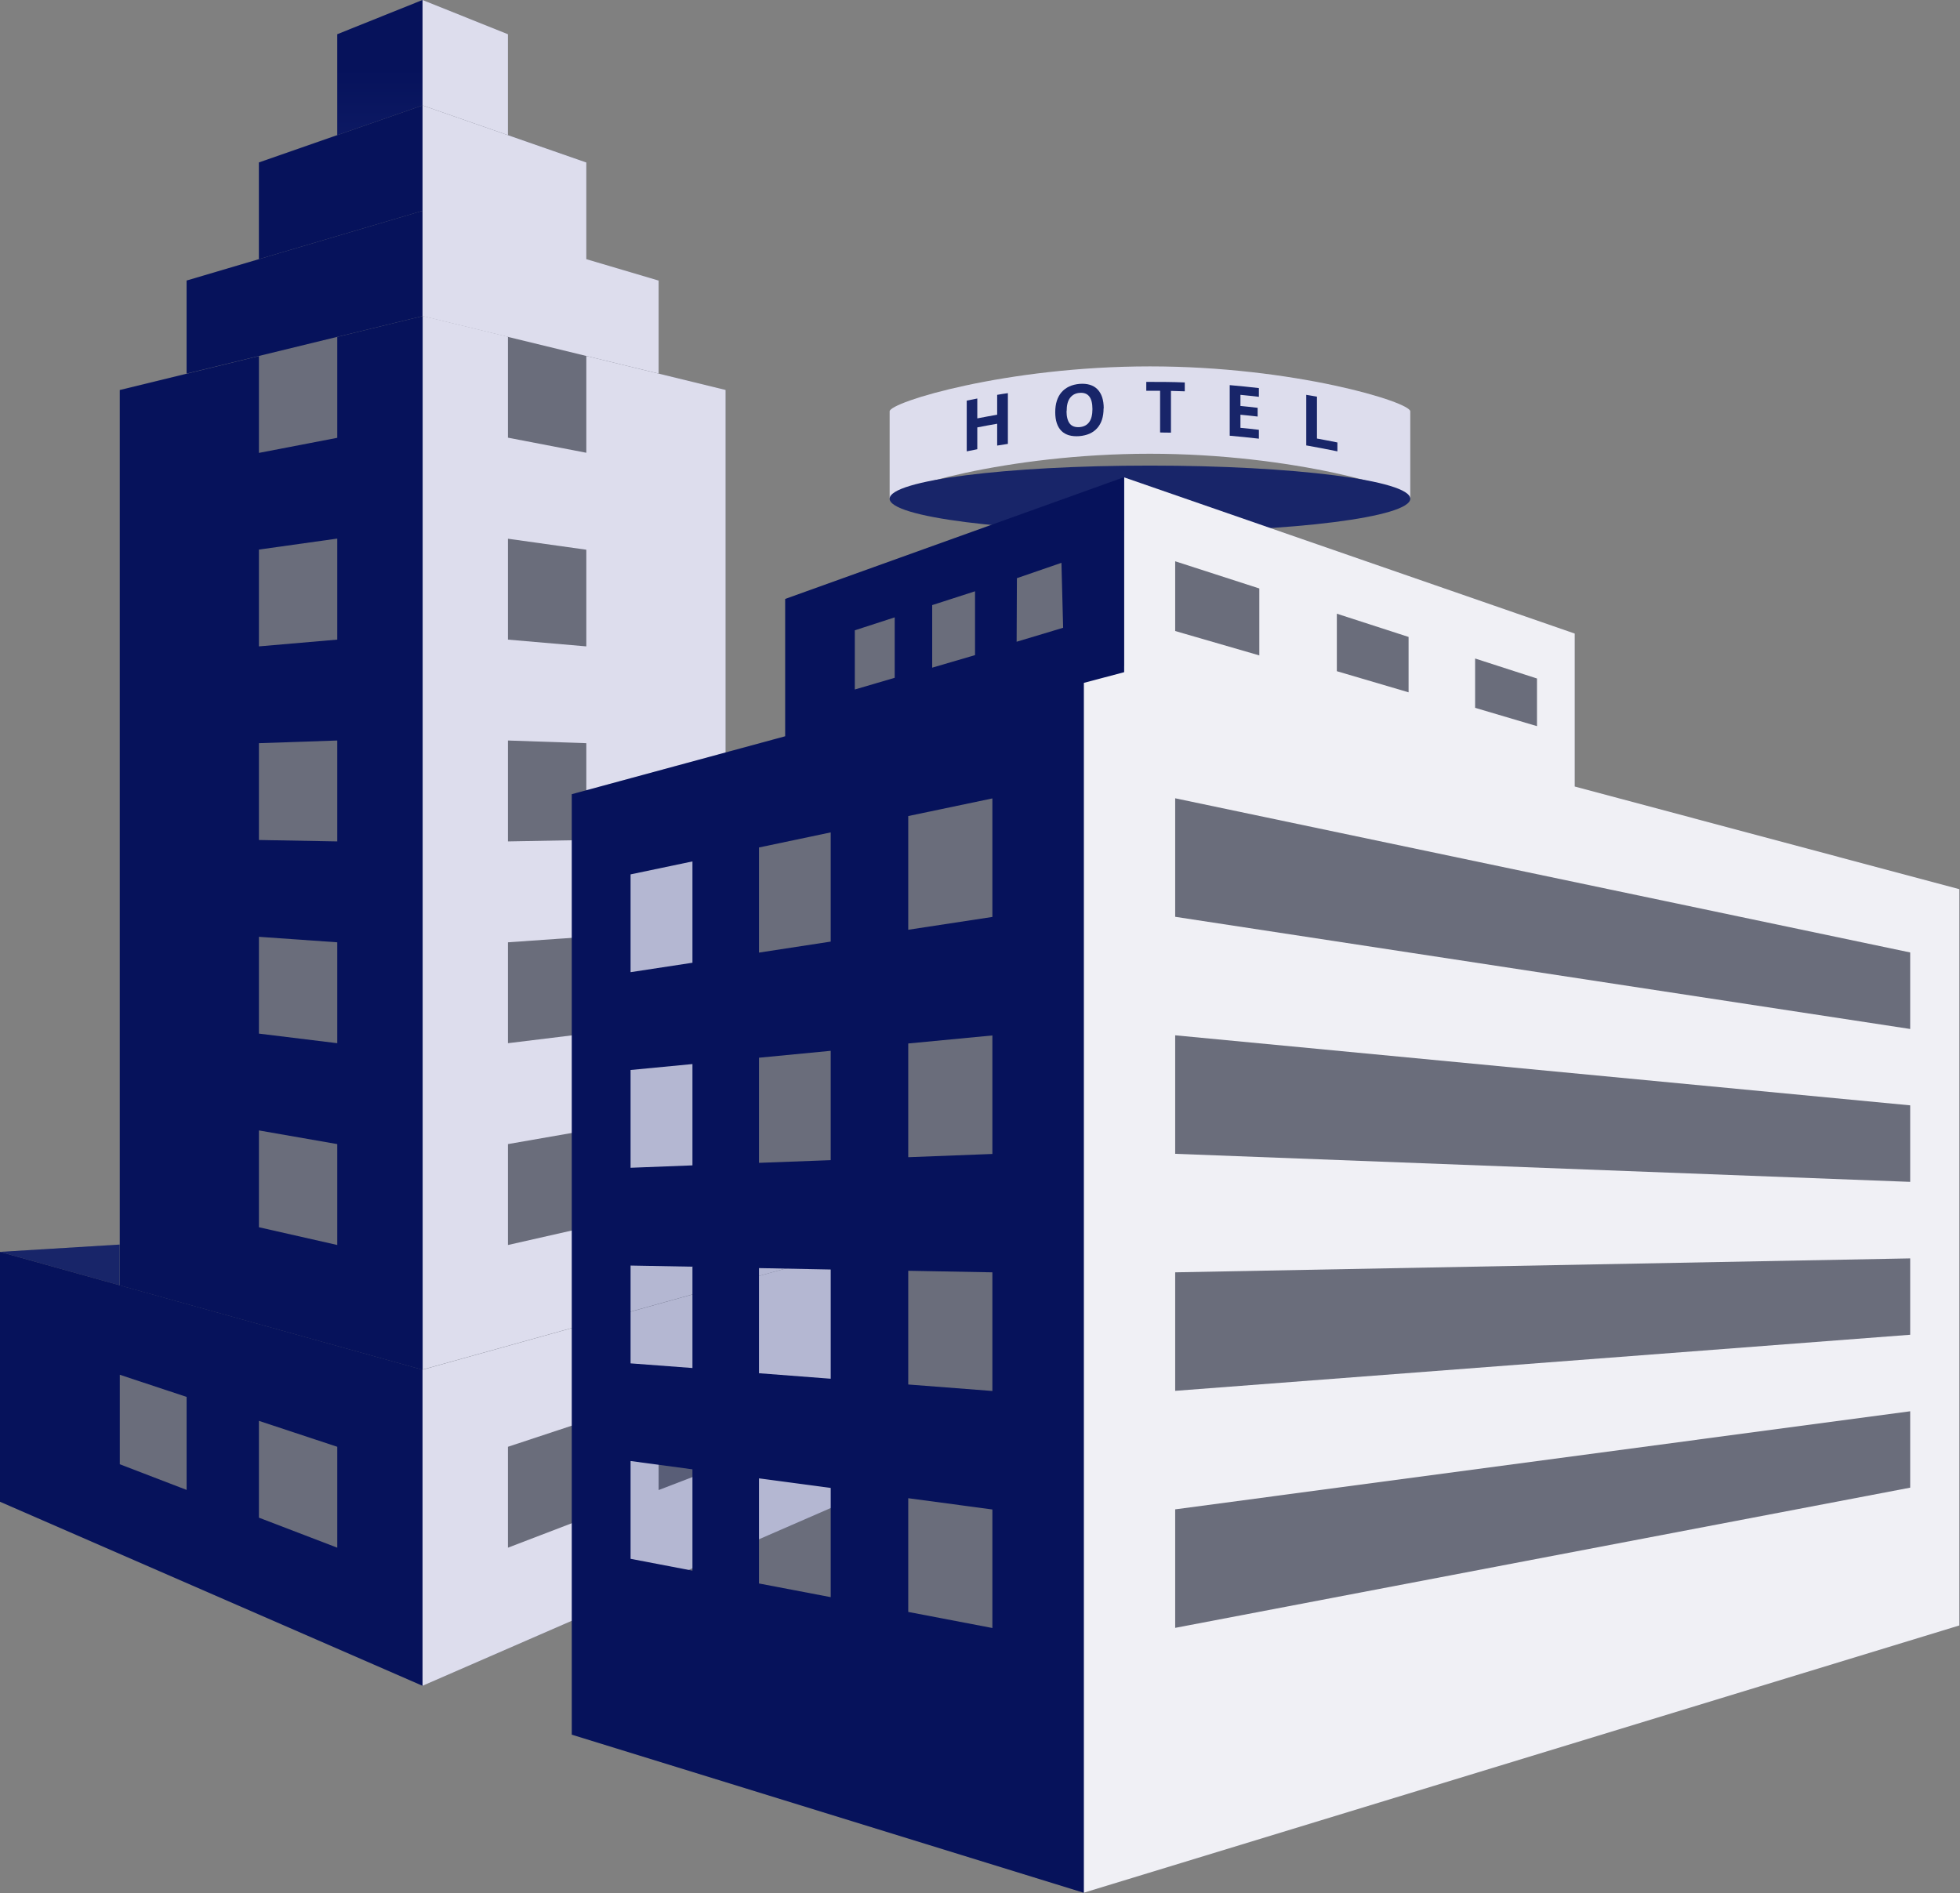
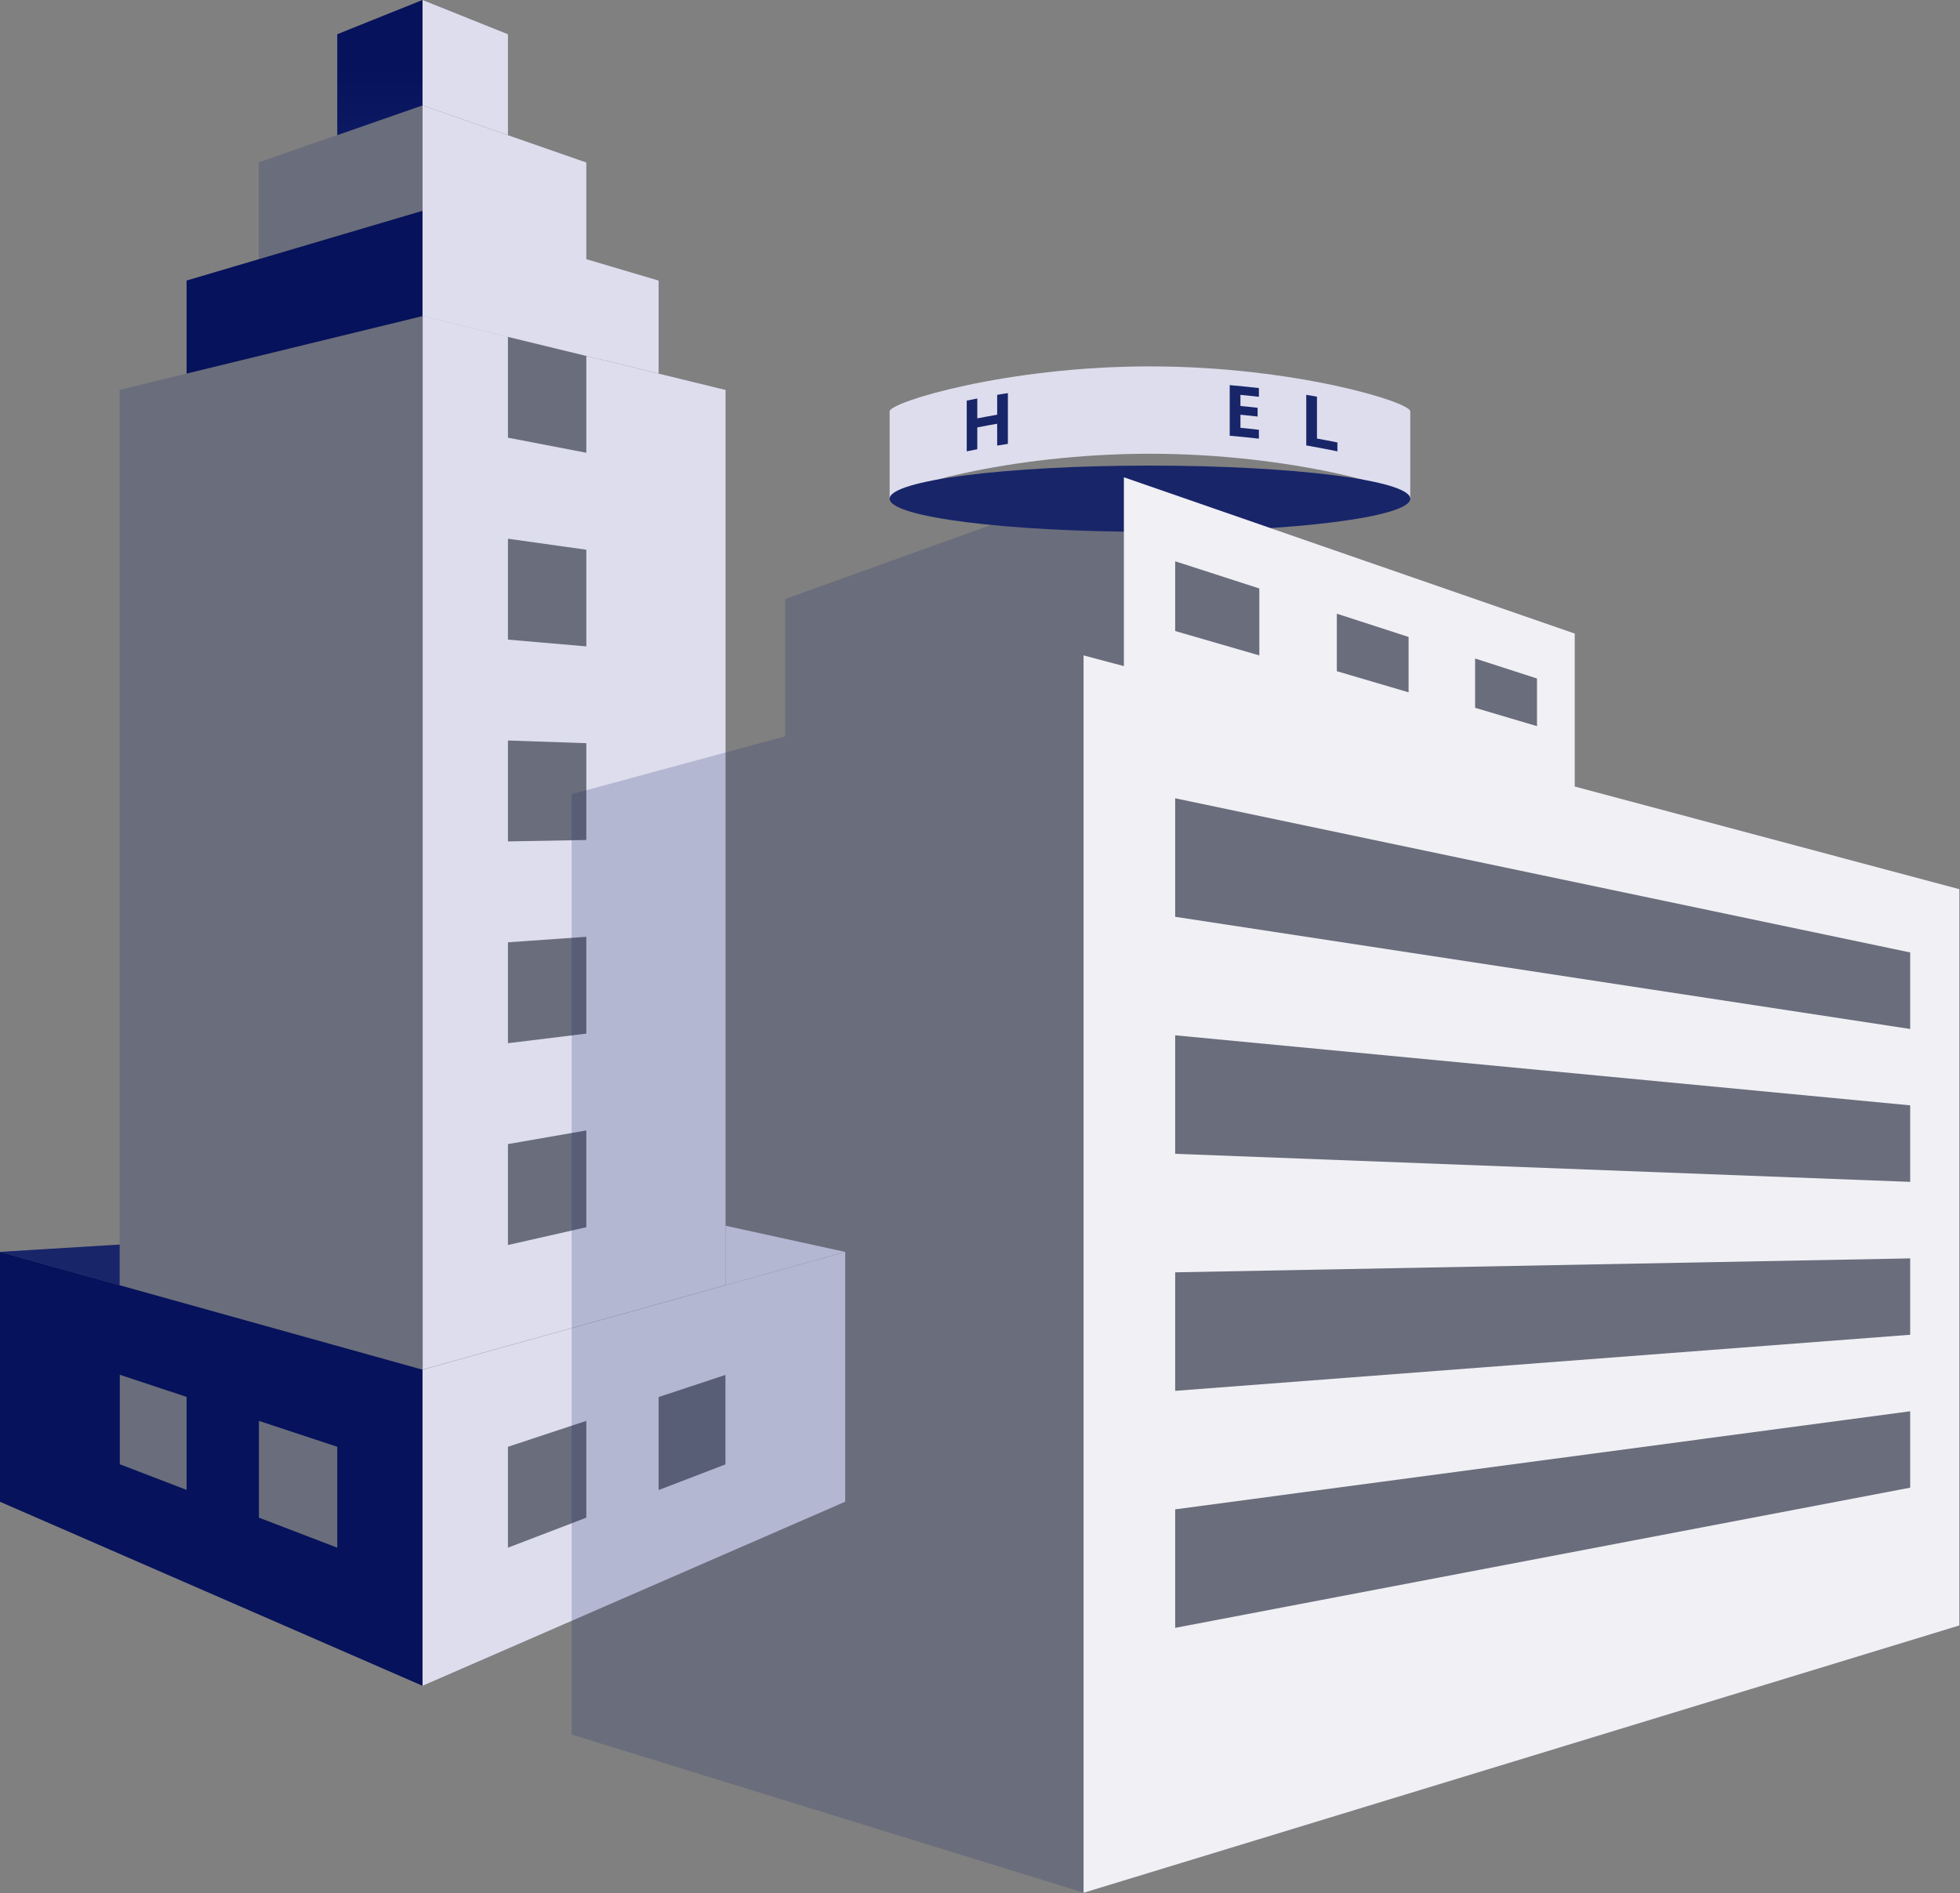
<svg xmlns="http://www.w3.org/2000/svg" viewBox="0 0 139.03 134.32" fill="none">
  <rect x="0" y="0" width="139.03" height="134.32" fill="#808080" stroke="none" />
  <g opacity="0.21">
    <path d="M36.031 9.588L29.973 7.478L23.924 9.588V2.429L29.973 0L36.031 2.429V9.588ZM29.973 22.425L38.091 24.404L41.44 25.224L29.973 22.425L19.185 25.054L21.665 24.454L29.983 22.425H29.973ZM51.458 86.959L59.945 88.818L51.458 91.188L29.973 97.177L8.488 91.188L0 88.818L8.488 88.299V27.663L18.356 25.254L13.227 26.504V19.905L29.973 14.946L18.356 18.386V11.517L29.973 7.468L41.59 11.517V18.386L46.719 19.905V26.504L41.59 25.254L51.458 27.663V86.959ZM0 88.818L0 106.544L29.973 119.601L59.955 106.544V88.818L29.973 97.177L0 88.818Z" fill="#182569" />
  </g>
  <path d="M8.488 88.299L0 88.818L8.488 91.188V88.299Z" fill="#182569" />
  <path d="M51.458 86.959L59.955 88.818L51.458 91.188V86.959Z" fill="#DDDDED" />
-   <path d="M23.924 2.429V9.588L29.973 7.478V0L23.924 2.429Z" fill="url(#paint0_linear_202_923)" />
-   <path d="M18.366 18.386L29.973 14.956V7.478L18.366 11.527V18.386Z" fill="url(#paint1_linear_202_923)" />
+   <path d="M23.924 2.429V9.588L29.973 7.478V0L23.924 2.429" fill="url(#paint0_linear_202_923)" />
  <path d="M13.237 26.504L29.973 22.425V14.956L13.237 19.905V26.504Z" fill="url(#paint2_linear_202_923)" />
-   <path d="M23.924 23.904V31.062L18.366 32.132V25.264L8.498 27.673V91.198L29.983 97.187V22.425L21.665 24.454L23.924 23.904ZM23.924 88.329L18.366 87.069V80.201L23.924 81.17V88.329ZM23.924 74.012L18.366 73.332V66.464L23.924 66.854V74.012ZM23.924 59.696L18.366 59.595V52.727L23.924 52.537V59.696ZM23.924 45.379L18.366 45.859V38.991L23.924 38.211V45.369V45.379Z" fill="url(#paint3_linear_202_923)" />
  <path d="M0 106.544L29.973 119.601V97.177L0 88.818V106.544ZM18.366 100.806L23.924 102.645V109.804L18.366 107.674V100.806ZM8.498 97.536L13.237 99.106V105.705L8.498 103.885V97.536Z" fill="url(#paint4_linear_202_923)" />
  <path d="M46.719 19.905L41.59 18.386V11.527L29.973 7.478V14.956V22.425L46.719 26.504V19.905Z" fill="#DDDDED" />
  <path d="M36.031 2.429L29.973 0V7.478L36.031 9.588V2.429Z" fill="#DDDDED" />
  <path d="M51.458 27.663L41.59 25.254V32.122L36.031 31.052V23.894L38.101 24.394L29.983 22.414V97.166L51.468 91.178V27.663H51.458ZM41.59 87.069L36.031 88.329V81.17L41.59 80.201V87.069ZM41.59 73.332L36.031 74.012V66.854L41.59 66.464V73.332ZM41.59 59.595L36.031 59.696V52.537L41.59 52.727V59.595ZM41.59 45.859L36.031 45.379V38.221L41.59 39.001V45.869V45.859Z" fill="#DDDDED" />
  <path d="M29.973 97.177V119.601L59.955 106.544V88.818L29.973 97.177ZM41.59 107.674L36.031 109.804V102.645L41.59 100.806V107.674ZM51.458 103.895L46.719 105.715V99.116L51.458 97.546V103.895Z" fill="#DDDDED" />
  <path d="M100.036 35.382V29.183C100.036 28.523 91.768 25.994 81.57 25.994C71.373 25.994 63.105 28.533 63.105 29.183V35.382C63.105 34.722 71.373 32.192 81.57 32.192C91.768 32.192 100.036 34.732 100.036 35.382Z" fill="#DDDDED" />
  <path d="M71.493 31.492C71.243 31.533 70.993 31.573 70.733 31.612V30.063C70.263 30.143 69.793 30.233 69.323 30.323V31.872C69.073 31.922 68.823 31.972 68.574 32.022V28.423C68.823 28.373 69.073 28.323 69.323 28.273V29.683C69.793 29.593 70.263 29.503 70.733 29.423V28.013C70.983 27.973 71.233 27.923 71.493 27.893V31.492Z" fill="#182569" />
-   <path d="M78.281 28.973C78.281 29.573 78.131 30.033 77.831 30.373C77.531 30.713 77.112 30.893 76.562 30.943C76.012 30.983 75.582 30.863 75.292 30.573C75.002 30.283 74.852 29.843 74.852 29.243C74.852 28.643 75.002 28.173 75.302 27.823C75.602 27.484 76.022 27.284 76.582 27.234C77.131 27.194 77.561 27.324 77.851 27.624C78.141 27.924 78.291 28.373 78.291 28.973H78.281ZM75.652 29.163C75.652 29.563 75.732 29.863 75.882 30.053C76.032 30.243 76.262 30.323 76.572 30.303C77.181 30.253 77.491 29.833 77.491 29.023C77.491 28.213 77.191 27.823 76.582 27.873C76.282 27.893 76.052 28.023 75.892 28.243C75.732 28.463 75.662 28.773 75.662 29.173L75.652 29.163Z" fill="#182569" />
-   <path d="M83.06 30.693C82.81 30.693 82.55 30.693 82.29 30.683V27.723C81.96 27.723 81.64 27.723 81.31 27.723V27.094C82.22 27.094 83.13 27.094 84.04 27.134V27.763C83.71 27.753 83.39 27.743 83.06 27.733V30.693Z" fill="#182569" />
  <path d="M89.298 31.123C88.609 31.043 87.919 30.973 87.229 30.913V27.324C87.919 27.383 88.609 27.453 89.298 27.533V28.153C88.858 28.103 88.429 28.053 87.989 28.013V28.803C88.399 28.843 88.799 28.883 89.208 28.933V29.553C88.799 29.503 88.399 29.463 87.989 29.423V30.353C88.429 30.393 88.858 30.443 89.298 30.493V31.123Z" fill="#182569" />
  <path d="M92.658 31.612V28.013C92.908 28.053 93.158 28.103 93.417 28.143V31.113C93.897 31.202 94.387 31.292 94.867 31.392V32.022C94.137 31.872 93.397 31.732 92.668 31.602L92.658 31.612Z" fill="#182569" />
  <path d="M100.036 35.382C100.036 34.082 91.768 33.032 81.57 33.032C71.373 33.032 63.105 34.082 63.105 35.382C63.105 36.681 71.373 37.731 81.57 37.731C91.768 37.731 100.036 36.681 100.036 35.382Z" fill="#182569" />
  <g opacity="0.21">
    <path d="M111.703 44.949L79.731 33.852L55.697 42.5V52.237L40.55 56.346V123.06L76.871 134.278L138.996 115.322V63.085L111.703 55.796V44.949Z" fill="#182569" />
  </g>
  <path d="M111.703 55.797V44.949L79.721 33.862V47.259L76.861 46.499V134.288L138.986 115.322V63.085L111.693 55.797H111.703ZM104.635 46.719L109.024 48.138V51.518L104.635 50.218V46.719ZM94.827 43.54L99.916 45.189V49.118L94.827 47.619V43.54ZM83.36 39.821L89.328 41.75V46.499L83.36 44.769V39.821ZM135.497 105.545L83.36 115.492V107.084L135.497 100.126V105.545ZM135.497 94.697L83.36 98.676V90.268L135.497 89.279V94.697ZM135.497 83.85L83.36 81.86V73.452L135.497 78.421V83.85ZM135.497 73.003L83.36 65.044V56.636L135.497 67.574V73.003Z" fill="#F0F0F5" />
-   <path d="M55.697 42.5V52.237L40.56 56.346V123.07L76.881 134.288V48.448L79.741 47.689V33.852L55.707 42.49L55.697 42.5ZM66.124 42.93L69.163 41.95V46.479L66.124 47.369V42.93ZM49.118 111.433L44.729 110.593V103.655L49.118 104.245V111.433ZM49.118 97.057L44.729 96.727V89.788L49.118 89.868V97.057ZM49.118 82.68L44.729 82.85V75.912L49.118 75.492V82.68ZM49.118 68.304L44.729 68.973V62.035L49.118 61.115V68.304ZM58.926 113.313L53.837 112.343V104.885L58.926 105.565V113.313ZM58.926 97.817L53.837 97.427V89.968L58.926 90.068V97.817ZM58.926 82.31L53.837 82.5V75.042L58.926 74.552V82.3V82.31ZM58.926 66.804L53.837 67.584V60.126L58.926 59.056V66.804ZM63.465 48.088L60.635 48.918V44.719L63.465 43.799V48.088ZM70.393 115.502L64.425 114.362V106.294L70.393 107.094V115.502ZM70.393 98.686L64.425 98.226V90.158L70.393 90.268V98.676V98.686ZM70.393 81.87L64.425 82.1V74.032L70.393 73.462V81.87ZM70.393 65.054L64.425 65.964V57.896L70.393 56.646V65.054ZM72.113 45.539L72.133 41.02L75.292 39.93L75.412 44.539L72.113 45.529V45.539Z" fill="url(#paint5_linear_202_923)" />
  <defs>
    <linearGradient id="paint0_linear_202_923" x1="107.964" y1="4.795" x2="107.964" y2="38.411" gradientUnits="userSpaceOnUse">
      <stop stop-color="#06125B" />
      <stop offset="1" stop-color="#324193" />
    </linearGradient>
    <linearGradient id="paint1_linear_202_923" x1="96.83" y1="35.415" x2="96.83" y2="73.659" gradientUnits="userSpaceOnUse">
      <stop stop-color="#06125B" />
      <stop offset="1" stop-color="#324193" />
    </linearGradient>
    <linearGradient id="paint2_linear_202_923" x1="86.556" y1="65.695" x2="86.556" y2="106.182" gradientUnits="userSpaceOnUse">
      <stop stop-color="#06125B" />
      <stop offset="1" stop-color="#324193" />
    </linearGradient>
    <linearGradient id="paint3_linear_202_923" x1="77.083" y1="127.229" x2="77.083" y2="389.361" gradientUnits="userSpaceOnUse">
      <stop stop-color="#06125B" />
      <stop offset="1" stop-color="#324193" />
    </linearGradient>
    <linearGradient id="paint4_linear_202_923" x1="60.04" y1="371.231" x2="60.04" y2="479.161" gradientUnits="userSpaceOnUse">
      <stop stop-color="#06125B" />
      <stop offset="1" stop-color="#324193" />
    </linearGradient>
    <linearGradient id="paint5_linear_202_923" x1="240.983" y1="185.851" x2="240.983" y2="538" gradientUnits="userSpaceOnUse">
      <stop stop-color="#06125B" />
      <stop offset="1" stop-color="#324193" />
    </linearGradient>
  </defs>
</svg>